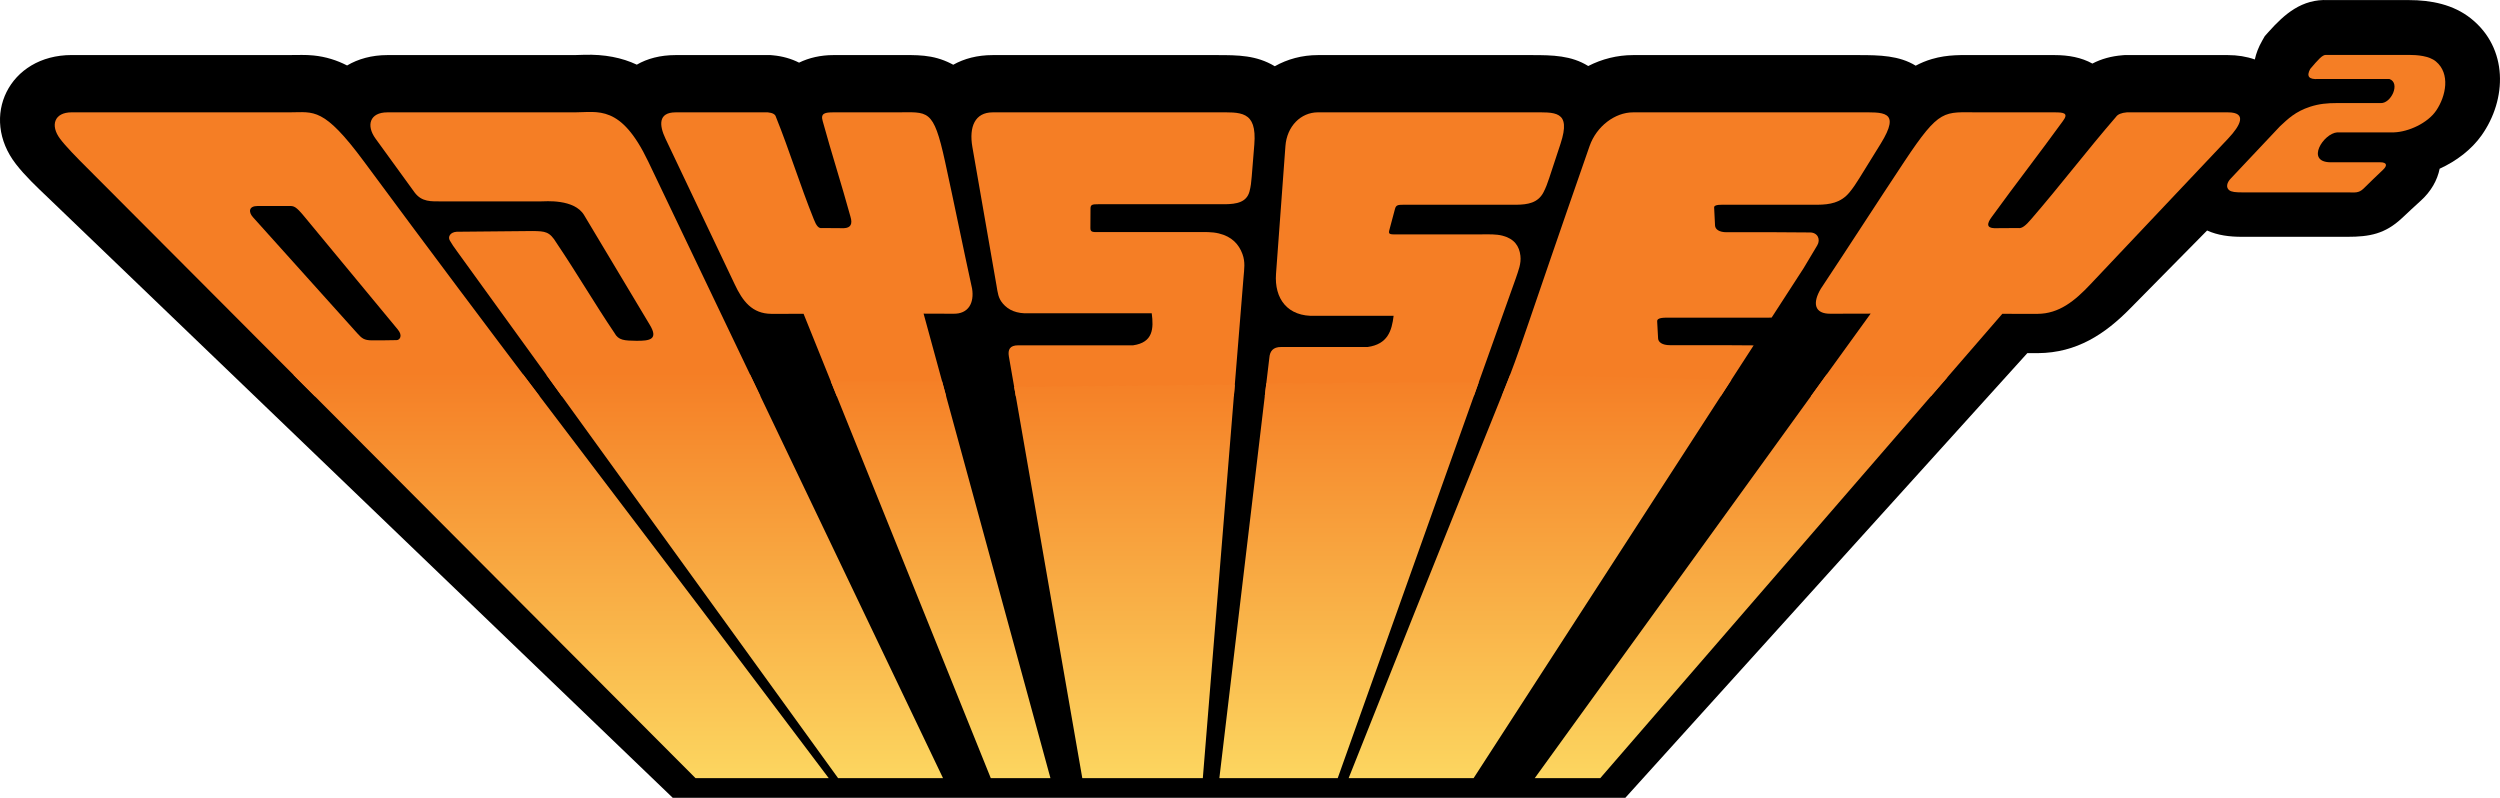
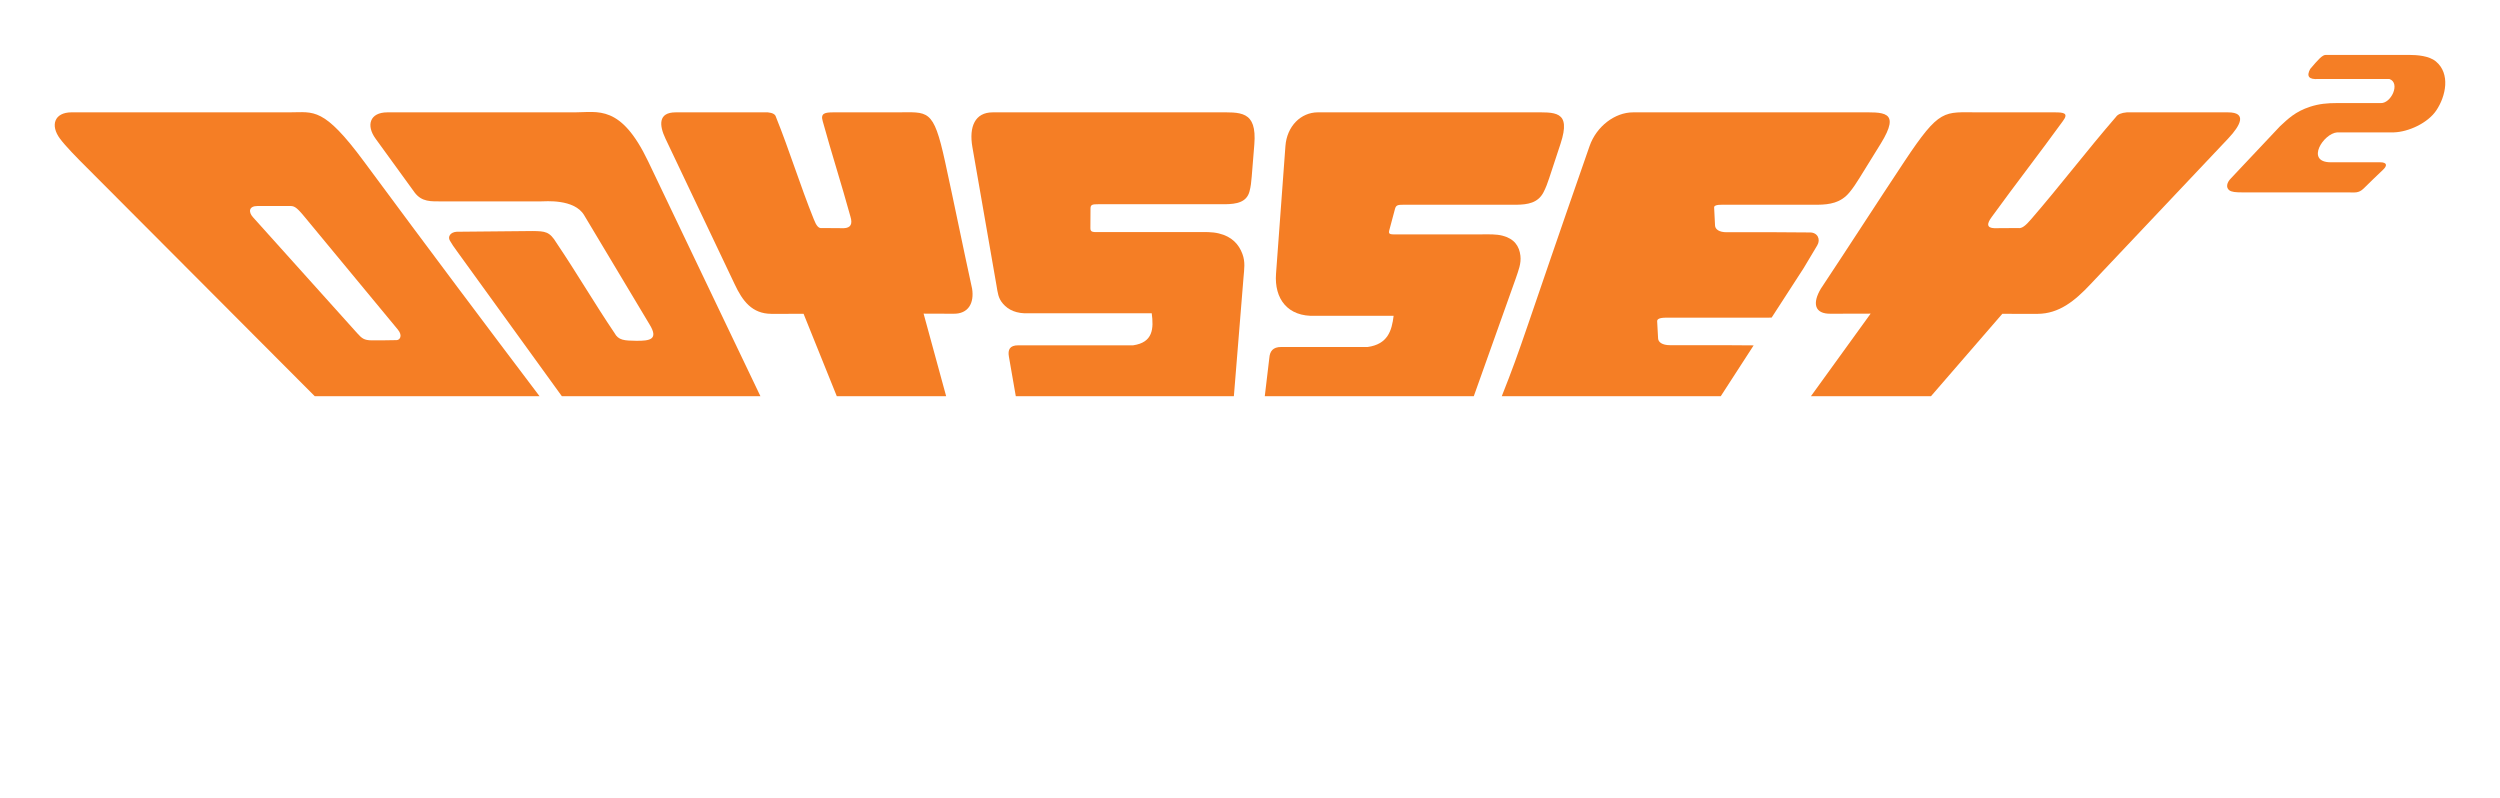
<svg xmlns="http://www.w3.org/2000/svg" version="1.1" id="Ebene_1" x="0px" y="0px" width="566.929px" height="180.921px" viewBox="0 0 566.929 180.921" enable-background="new 0 0 566.929 180.921" xml:space="preserve">
  <g>
-     <path d="M459.742,80.08L368.58,180.919H152.56l-3.645-3.502c-10.231-9.832-20.466-19.658-30.696-29.488l-55.65-53.467   L10.871,44.802c-2.467-2.349-5.214-4.938-7.26-7.592c-8.29-10.674-1.57-24.727,12.654-24.727h26.126H65.83   c1.796,0,3.448-0.087,5.262,0.095c2.812,0.282,5.328,1.093,7.616,2.27c2.498-1.48,5.583-2.356,9.138-2.356h42.453   c0.71,0,1.43-0.044,2.14-0.065c4.686-0.141,8.612,0.658,11.97,2.236c2.363-1.373,5.314-2.171,8.807-2.171h20.909h0.601l0.601,0.055   c2.107,0.197,4.105,0.76,5.877,1.659c2.256-1.104,4.912-1.714,7.793-1.714h14.313c4.543,0,8.127-0.226,12.393,1.945   c0.155,0.082,0.31,0.163,0.462,0.246c2.474-1.391,5.47-2.19,8.944-2.19h50.808c4.86,0,8.973,0.018,13.168,2.527   c2.854-1.607,6.174-2.527,9.783-2.527h48.506c4.739,0,8.931,0.083,12.791,2.476c3.084-1.576,6.545-2.476,10.164-2.476h51.211   c4.73,0,9.131,0.099,12.885,2.4c1.145-0.612,2.361-1.123,3.676-1.506c3.662-1.076,6.828-0.894,10.543-0.894h17.324   c3.109,0,6.047,0.54,8.525,1.922c2.035-1.069,4.338-1.681,6.748-1.88l0.525-0.042h0.527h22.957c2.117,0,4.182,0.325,6.076,0.99   c0.303-1.388,0.842-2.8,1.639-4.201l0.627-1.101l0.855-0.952c3.645-4.074,7.551-7.497,13.525-7.212h18.275   c5.055,0,10.082,0.985,14.082,4.167c8.479,6.744,8.229,18.327,2.4,26.538c-2.273,3.198-5.67,5.797-9.486,7.535   c-0.521,2.596-1.932,5.157-4.363,7.332c-1.414,1.268-2.793,2.578-4.186,3.876c-3.834,3.586-7.342,4.235-12.357,4.235h-23.924   c-2.842,0-5.465-0.329-7.906-1.431L483.14,69.874c-5.754,5.885-12.205,10.149-20.977,10.207l-0.09,0.001   C461.298,80.08,460.519,80.08,459.742,80.08" />
    <path fill="#F57E25" d="M82.539,36.625C73.353,24.2,71.162,25.472,65.829,25.472H42.391H16.265c-3.994,0-4.882,2.99-2.669,5.963   c1.245,1.688,3.922,4.414,6.061,6.54l51.718,51.871h50.978C110.738,74.491,97.542,56.919,82.539,36.625z M89.951,77.13   c-1.556,0.023-4.109,0.079-5.639,0.055c-1.736-0.028-2.228-0.421-3.307-1.621L57.359,49.249c-1.063-1.184-0.938-2.53,1.025-2.532   l7.278-0.007c0.98-0.001,1.451,0.099,3.262,2.289l21.288,25.729C91.416,76.182,90.615,77.123,89.951,77.13z" />
    <path fill="#F57E25" d="M87.845,25.479h26.117h16.336c5.327,0,10.485-1.854,16.696,11.139l25.448,53.229H127.41l-23.684-32.743   c-0.976-1.35-1.107-1.527-1.712-2.553c-0.528-0.894,0.136-1.907,1.549-1.995c5.75-0.055,11.499-0.11,17.248-0.165   c2.824,0.051,3.818,0.084,5.401,2.714c4.537,6.723,8.598,13.684,13.135,20.408c0.901,1.666,2.217,1.735,4.94,1.768   c3.145,0.038,5.026-0.345,3.094-3.572L132.46,48.785c-2.243-3.747-8.857-3.116-9.838-3.116h-22.301   c-2.63,0-4.637,0.158-6.288-2.005l-8.877-12.236C82.989,28.438,83.849,25.479,87.845,25.479L87.845,25.479z" />
    <path fill="#F57E25" d="M153.214,25.479c6.792,0,14.116,0,20.907,0c1.08,0.105,1.691,0.444,1.833,1.021   c3.115,7.735,5.468,15.47,8.585,23.205c0.578,1.492,1.098,2.161,1.913,2.007c1.733,0.011,3.168,0.022,4.902,0.035   c1.584-0.063,2.022-0.951,1.492-2.662c-2.021-7.354-4.26-14.269-6.282-21.624c-0.543-1.814,0.561-1.984,2.433-1.984h14.314   c7.166,0,8.325-1.046,10.993,11.139c2.106,9.618,4.035,19.238,6.141,28.858c0.498,3.184-0.794,5.764-4.306,5.67l-6.695-0.023   l5.114,18.725H189.76l-7.53-18.679c-2.896,0.002-4.413,0.003-7.309,0.004c-4.363-0.032-6.525-2.871-8.329-6.739l-15.685-33.004   C149.483,28.43,149.219,25.479,153.214,25.479L153.214,25.479z" />
    <path fill="#F57E25" d="M225.108,25.479h27.481h23.326c5.327,0,9.167-0.538,8.528,7.315l-0.589,7.269   c-0.098,1.19-0.203,2.255-0.51,3.381c-0.67,2.458-2.959,2.829-5.507,2.868h-28.796c-1.307,0-1.741,0.074-1.745,0.97l-0.026,4.467   c-0.006,1.014,0.705,0.878,2.325,0.878h22.025c1.612,0,3.183-0.076,4.766,0.304c2.953,0.708,4.545,2.445,5.364,4.669   c0.681,1.854,0.402,3.382,0.245,5.316l-2.188,26.93h-49.454l-1.566-8.994c-0.273-1.565,0.208-2.545,2.109-2.545h26.066   c4.525-0.654,4.675-3.78,4.218-7.263h-27.814c-2.85,0.129-4.684-0.744-5.905-2.153c-1.131-1.303-1.198-2.506-1.483-4.15   l-5.47-31.406C219.704,28.723,221.114,25.479,225.108,25.479L225.108,25.479z" />
    <path fill="#F57E25" d="M298.869,25.479h25.791h22.715c5.188,0,9.025-0.526,6.508,7.123l-2.553,7.743   c-0.387,1.16-0.752,2.195-1.326,3.292c-1.254,2.393-3.571,2.754-6.063,2.792h-25.66c-1.271,0-1.705,0.072-1.938,0.944l-1.313,4.92   c-0.261,0.986,0.474,0.855,2.05,0.855h19.067c1.567,0,3.115-0.072,4.563,0.296c2.697,0.689,3.826,2.38,4.076,4.546   c0.207,1.805-0.438,3.293-1.064,5.175l-9.508,26.68h-47.4l1.032-8.678c0.12-1.524,0.823-2.479,2.68-2.478h19.616   c4.563-0.638,5.479-3.682,5.889-7.072h-17.722c-6.374,0.284-9.358-3.927-8.944-9.532l2.133-28.96   c0.332-4.488,3.482-7.649,7.371-7.649h0.002v0.003H298.869z" />
    <path fill="#F57E25" d="M370.328,25.479h27.232h23.979c5.477,0,9.674-0.526,4.943,7.123l-4.791,7.743   c-0.723,1.16-1.389,2.195-2.291,3.292c-1.977,2.393-4.523,2.754-7.162,2.792h-20.459c-1.344,0-3.1-0.127-3.061,0.629l0.205,4.084   c0.043,0.858,0.929,1.521,2.595,1.521h11.157l7.805,0.053c1.717,0.012,2.43,1.576,1.621,2.928l-3.092,5.176l-7.245,11.194   c-0.306,0.016-0.612,0.025-0.921,0.029h-21.869c-1.396,0-3.229-0.127-3.174,0.844l0.212,3.869c0.05,0.857,0.964,1.521,2.69,1.521   h12.219l6.76,0.045l-7.457,11.522h-49.66c4.773-12.022,4.592-12.785,19.908-56.718C362.037,28.64,366.221,25.479,370.328,25.479   L370.328,25.479z" />
    <path fill="#F57E25" d="M505.251,25.479c-7.457,0-15.498,0-22.955,0c-1.229,0.105-2.047,0.444-2.443,1.021   c-6.693,7.735-12.553,15.47-19.244,23.205c-1.268,1.492-2.121,2.161-2.949,2.007c-1.91,0.011-3.488,0.022-5.398,0.035   c-1.711-0.063-1.813-0.951-0.51-2.662c5.332-7.354,10.717-14.269,16.047-21.624c1.363-1.814,0.229-1.984-1.83-1.984h-17.324   c-7.861,0-8.691-1.046-16.779,11.139c-6.381,9.618-12.57,19.238-18.953,28.858c-1.896,3.184-1.568,5.764,2.326,5.67l8.969-0.023   l-13.539,18.725h27.225l16.172-18.679c3.18,0.002,4.846,0.003,8.023,0.004c4.803-0.032,8.381-2.871,11.998-6.739l31.188-33.005   C508.101,28.43,509.638,25.479,505.251,25.479L505.251,25.479z" />
    <path fill="#F57E25" d="M540.396,38.507c-1.484,1.387-2.932,2.818-4.385,4.237c-1.156,1.132-2.041,0.882-3.672,0.882h-23.922   c-1.426,0-2.381-0.085-2.898-0.494c-0.758-0.597-0.586-1.702,0.396-2.691c3.715-3.944,7.436-7.889,11.15-11.832   c1.775-1.632,3.43-3.309,6.813-4.407c2.068-0.67,3.9-0.827,6.041-0.827h9.855c2.434,0.228,4.672-4.551,2.074-5.461H525.71   c-2.123,0.151-2.729-0.605-1.82-2.276c1.75-2.042,2.777-3.29,3.643-3.186h18.721c1.891,0,4.592,0.198,6.137,1.482   c3.311,2.743,2.307,7.848,0.063,11.148c-1.939,2.844-6.27,4.823-9.564,4.935h-12.869c-3.145,0.228-7.238,6.708-1.572,6.783h11.287   C541.359,36.801,541.4,37.57,540.396,38.507" />
    <linearGradient id="SVGID_1_" gradientUnits="userSpaceOnUse" x1="426.183" y1="1339.685" x2="426.183" y2="1431.887" gradientTransform="matrix(1 0 0 1 -172.125 -1255.071)">
      <stop offset="0" style="stop-color:#F57E25" />
      <stop offset="1" style="stop-color:#FCD660" />
    </linearGradient>
-     <path fill="url(#SVGID_1_)" d="M118.668,84.97c14.685,19.412,30.529,40.164,40.607,53.508   c11.277,14.945,20.692,27.43,28.656,37.979h-30.208c-8.839-8.867-18.978-19.033-30.696-30.789L66.513,84.97H118.668z    M441.603,85.56l-27.41-0.589l-66.154,91.488h14.856L441.603,85.56z M342.461,84.97c-4.017,10.109-13.427,33.064-36.628,91.488   h28.34l58.456-90.331L342.461,84.97z M335.336,86.695l-48.177,0.241l-10.642,89.522h26.841L335.336,86.695z M280.02,87.225   l-50.03,0.536l15.444,88.698h27.331L280.02,87.225z M213.643,86.495h-25.234l36.271,89.963h13.532l-23.656-86.61L213.643,86.495z    M170.11,84.97h-46.228l66.173,91.488h23.795l-41.407-86.61" />
  </g>
</svg>